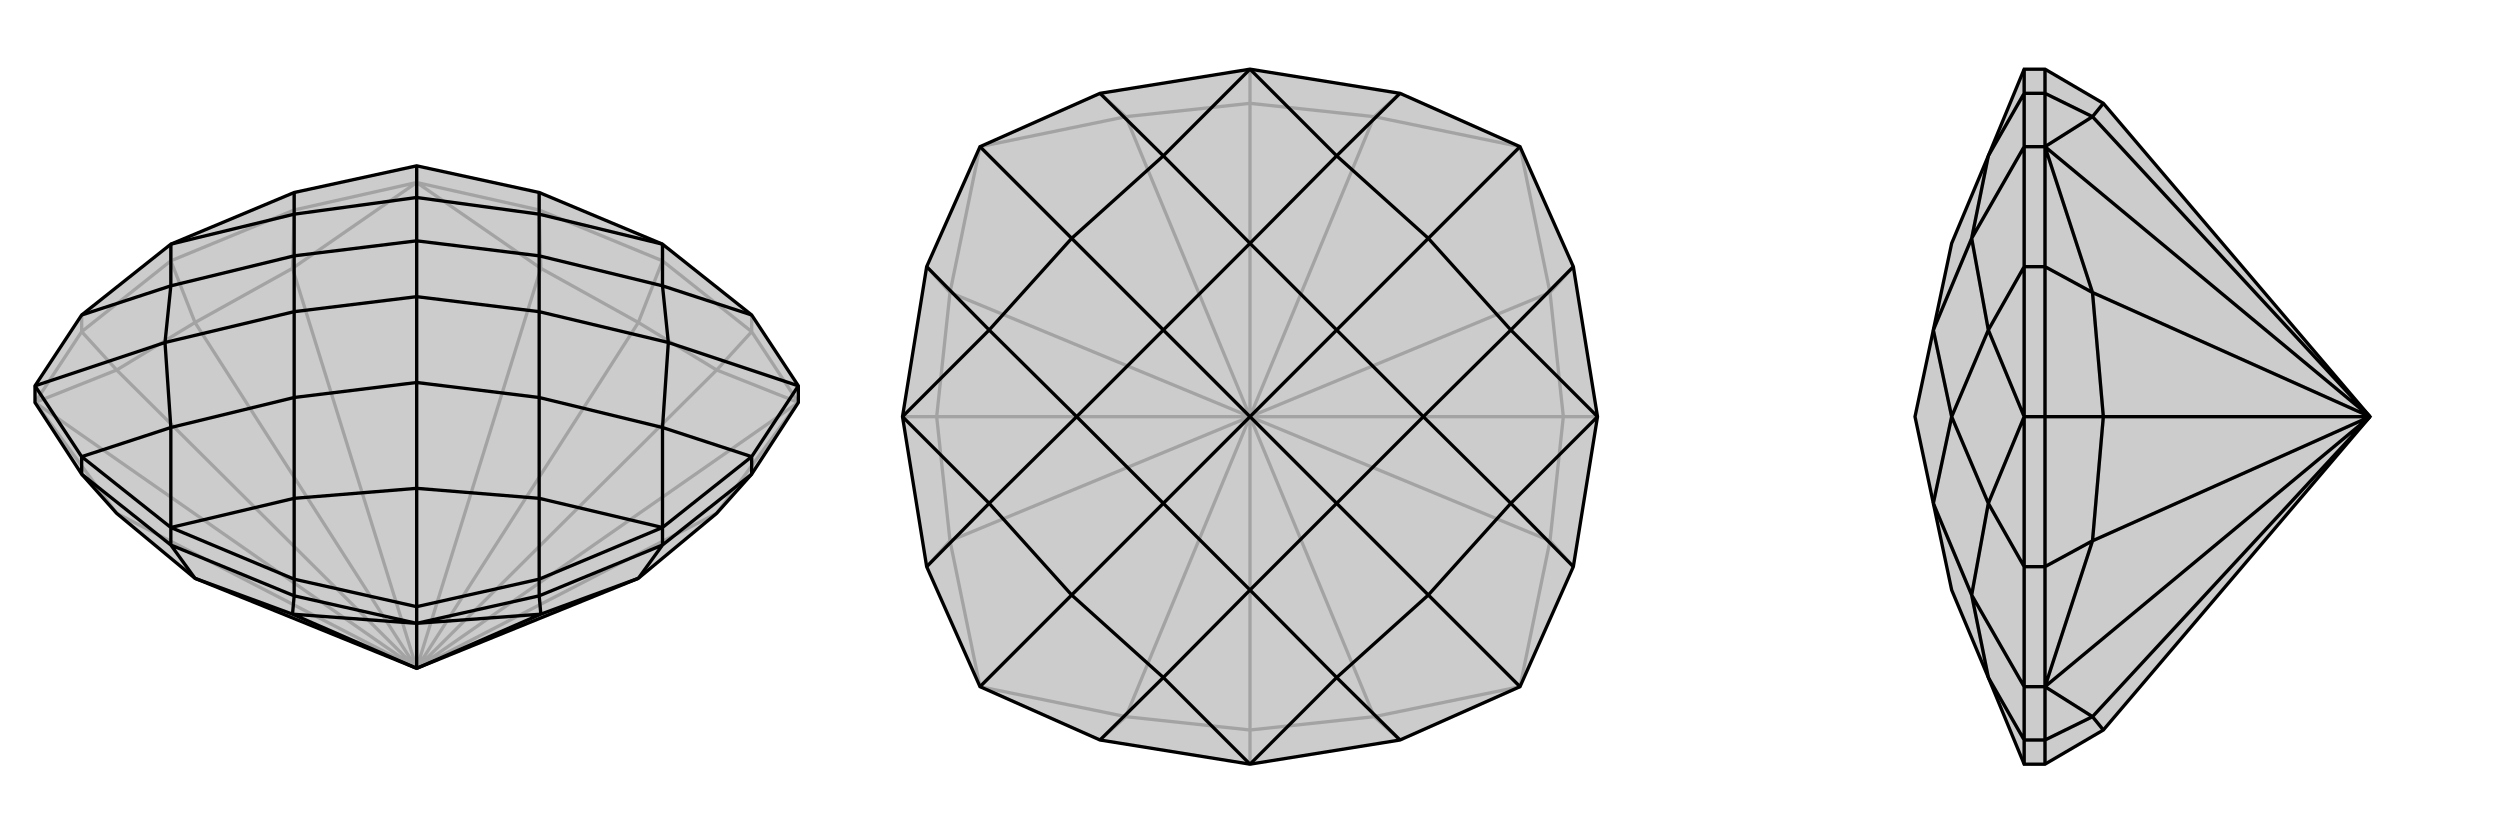
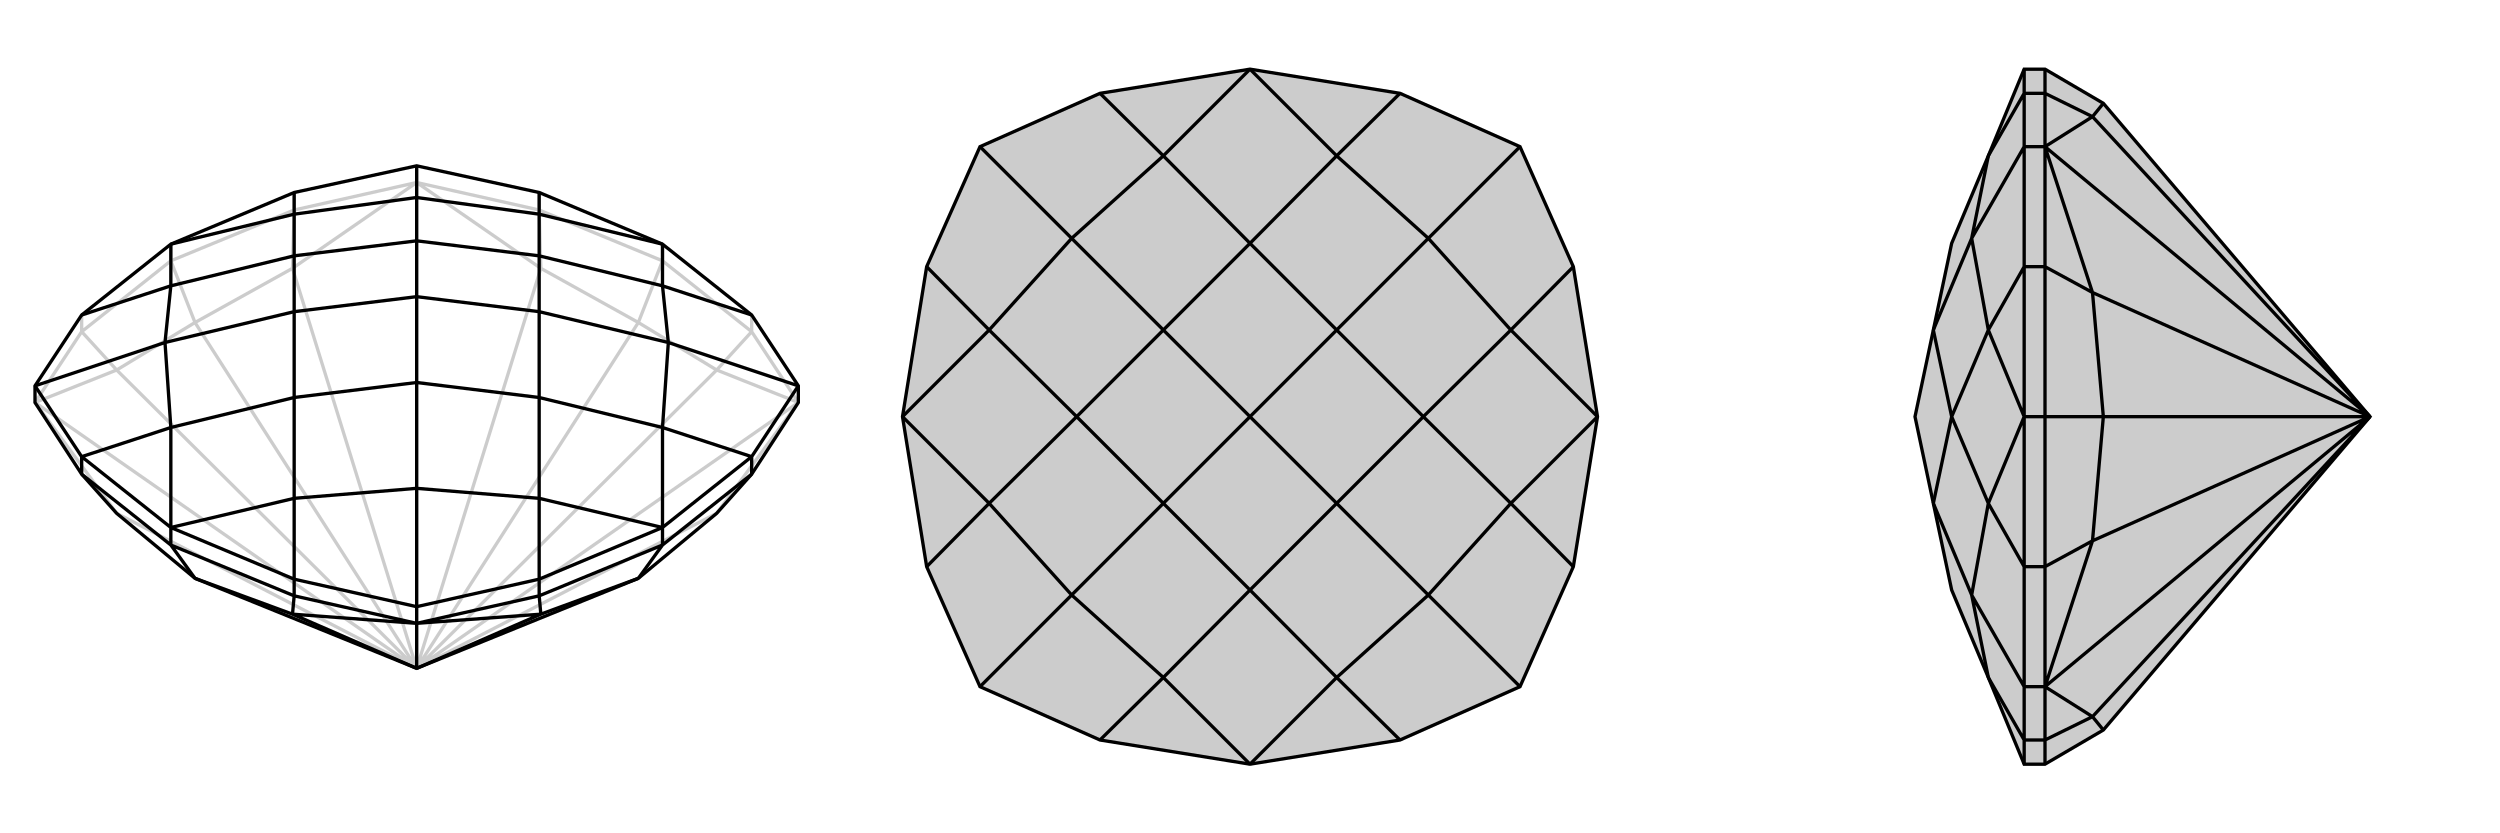
<svg xmlns="http://www.w3.org/2000/svg" viewBox="0 0 3000 1000">
  <g stroke="currentColor" stroke-width="4" fill="none" transform="translate(0 21)">
-     <path fill="currentColor" stroke="none" fill-opacity=".2" d="M234,673L140,595L98,548L42,462L42,442L98,357L205,272L353,210L500,178L647,210L795,272L902,357L958,442L958,462L902,548L860,595L766,673L500,781z" />
    <path stroke-opacity=".2" d="M500,781L958,462M500,781L500,198M500,781L42,462M500,781L860,595M500,781L860,423M500,781L649,301M500,781L766,366M500,781L351,301M500,781L140,423M500,781L234,366M500,781L140,595M500,198L500,178M958,462L860,595M958,462L860,423M958,462L902,377M649,301L500,198M500,198L647,231M500,198L351,301M500,198L353,231M140,423L42,462M42,462L98,377M42,462L140,595M860,423L766,366M860,423L902,377M649,301L766,366M649,301L647,231M766,366L795,292M351,301L234,366M351,301L353,231M140,423L234,366M140,423L98,377M234,366L205,292M902,377L902,357M902,377L795,292M647,231L647,210M647,231L795,292M795,292L795,272M353,231L353,210M353,231L205,292M98,377L98,357M98,377L205,292M205,292L205,272" />
    <path d="M234,673L140,595L98,548L42,462L42,442L98,357L205,272L353,210L500,178L647,210L795,272L902,357L958,442L958,462L902,548L860,595L766,673L500,781z" />
    <path d="M500,781L500,727M500,781L351,716M500,781L649,716M500,727L500,707M500,727L351,716M500,727L353,694M500,727L649,716M500,727L647,694M351,716L234,673M351,716L353,694M649,716L766,673M649,716L647,694M766,673L795,633M234,673L205,633M353,694L353,674M353,694L205,633M647,694L647,674M647,694L795,633M902,548L902,527M902,548L795,633M795,633L795,612M98,548L98,527M98,548L205,633M205,633L205,612M902,527L795,612M795,612L647,674M353,674L205,612M205,612L98,527M902,357L795,322M902,527L958,442M902,527L795,492M958,442L802,390M647,674L500,707M647,674L647,577M353,674L500,707M353,674L353,577M500,707L500,565M98,527L42,442M98,527L205,492M98,357L205,322M42,442L198,390M353,210L353,236M647,210L647,236M500,178L500,216M795,272L795,322M795,272L647,236M795,612L795,492M795,612L647,577M205,612L353,577M205,612L205,492M205,272L205,322M205,272L353,236M795,322L802,390M795,322L647,286M795,492L802,390M795,492L647,456M802,390L647,353M647,577L500,565M647,577L647,456M353,577L500,565M353,577L353,456M500,565L500,438M205,492L198,390M205,492L353,456M205,322L198,390M205,322L353,286M198,390L353,353M353,236L500,216M353,236L353,286M647,236L500,216M647,236L647,286M500,216L500,268M647,286L647,353M647,286L500,268M647,353L647,456M647,456L500,438M647,353L500,335M500,438L353,456M353,456L353,353M500,438L500,335M353,353L353,286M500,268L353,286M500,268L500,335M353,353L500,335" />
  </g>
  <g stroke="currentColor" stroke-width="4" fill="none" transform="translate(1000 0)">
    <path fill="currentColor" stroke="none" fill-opacity=".2" d="M500,83L320,112L176,176L112,320L83,500L112,680L176,824L320,888L500,917L680,888L824,824L888,680L917,500L888,320L824,176L680,112z" />
-     <path stroke-opacity=".2" d="M500,500L824,824M500,500L824,176M500,500L176,176M500,500L176,824M500,500L649,860M500,500L860,649M500,500L860,351M500,500L876,500M500,500L649,140M500,500L351,140M500,500L500,124M500,500L140,351M500,500L140,649M500,500L124,500M500,500L351,860M500,500L500,876M824,824L649,860M824,824L860,649M824,176L860,351M824,176L649,140M351,140L176,176M176,176L140,351M140,649L176,824M176,824L351,860M649,860L500,876M649,860L680,888M860,649L876,500M860,649L888,680M860,351L876,500M860,351L888,320M876,500L917,500M649,140L500,124M649,140L680,112M351,140L500,124M351,140L320,112M500,124L500,83M140,351L124,500M140,351L112,320M140,649L124,500M140,649L112,680M124,500L83,500M351,860L500,876M351,860L320,888M500,876L500,917" />
    <path d="M500,83L320,112L176,176L112,320L83,500L112,680L176,824L320,888L500,917L680,888L824,824L888,680L917,500L888,320L824,176L680,112z" />
    <path d="M680,112L604,187M888,320L813,396M824,176L714,286M888,680L813,604M680,888L604,813M824,824L714,714M320,888L396,813M112,680L187,604M176,824L286,714M112,320L187,396M320,112L396,187M176,176L286,286M500,83L604,187M500,83L396,187M917,500L813,396M917,500L813,604M500,917L604,813M500,917L396,813M83,500L187,604M83,500L187,396M604,187L714,286M604,187L500,292M813,396L714,286M813,396L708,500M714,286L604,396M813,604L714,714M813,604L708,500M604,813L714,714M604,813L500,708M714,714L604,604M396,813L286,714M396,813L500,708M187,604L286,714M187,604L292,500M286,714L396,604M187,396L286,286M187,396L292,500M396,187L286,286M396,187L500,292M286,286L396,396M500,292L604,396M500,292L396,396M604,396L708,500M708,500L604,604M604,396L500,500M604,604L500,708M500,708L396,604M604,604L500,500M396,604L292,500M396,396L292,500M396,396L500,500M396,604L500,500" />
  </g>
  <g stroke="currentColor" stroke-width="4" fill="none" transform="translate(2000 0)">
    <path fill="currentColor" stroke="none" fill-opacity=".2" d="M524,876L454,917L429,917L386,813L342,708L320,604L298,500L320,396L342,292L386,187L429,83L454,83L524,124L844,500z" />
-     <path stroke-opacity=".2" d="M844,500L454,176M844,500L454,824M844,500L511,140M844,500L511,351M844,500L511,649M844,500L524,500M844,500L511,860M454,176L429,176M454,824L429,824M511,140L454,176M454,176L454,112M454,176L511,351M454,176L454,320M511,649L454,824M454,824L454,680M454,824L511,860M454,824L454,888M511,140L524,124M511,140L454,112M511,351L524,500M511,351L454,320M511,649L524,500M511,649L454,680M524,500L454,500M511,860L524,876M511,860L454,888M454,112L429,112M454,112L454,83M454,320L429,320M454,320L454,500M454,680L429,680M454,680L454,500M454,500L429,500M454,888L429,888M454,888L454,917M429,917L429,888M429,680L429,500M429,500L429,320M429,83L429,112M429,888L429,824M429,888L386,813M429,680L429,824M429,680L386,604M429,824L366,714M429,320L429,176M429,320L386,396M429,112L429,176M429,112L386,187M429,176L366,286M429,500L386,604M429,500L386,396M386,813L366,714M386,604L366,714M386,604L342,500M366,714L320,604M386,396L366,286M386,396L342,500M386,187L366,286M366,286L320,396M320,604L342,500M320,396L342,500" />
    <path d="M524,876L454,917L429,917L386,813L342,708L320,604L298,500L320,396L342,292L386,187L429,83L454,83L524,124L844,500z" />
    <path d="M844,500L454,824M844,500L454,176M844,500L511,860M844,500L511,649M844,500L511,351M844,500L524,500M844,500L511,140M454,824L429,824M454,176L429,176M454,824L511,860M454,824L454,888M454,824L511,649M454,824L454,680M454,176L511,351M454,176L454,320M454,176L511,140M454,176L454,112M511,860L524,876M511,860L454,888M511,649L524,500M511,649L454,680M511,351L524,500M511,351L454,320M524,500L454,500M511,140L524,124M511,140L454,112M454,888L429,888M454,888L454,917M454,680L429,680M454,680L454,500M454,320L429,320M454,320L454,500M454,500L429,500M454,112L429,112M454,112L454,83M429,112L429,83M429,320L429,500M429,500L429,680M429,888L429,917M429,112L429,176M429,112L386,187M429,320L429,176M429,320L386,396M429,176L366,286M429,680L429,824M429,680L386,604M429,888L429,824M429,888L386,813M429,824L366,714M429,500L386,396M429,500L386,604M386,187L366,286M386,396L366,286M386,396L342,500M366,286L320,396M386,604L366,714M386,604L342,500M386,813L366,714M366,714L320,604M320,396L342,500M342,500L320,604" />
  </g>
</svg>